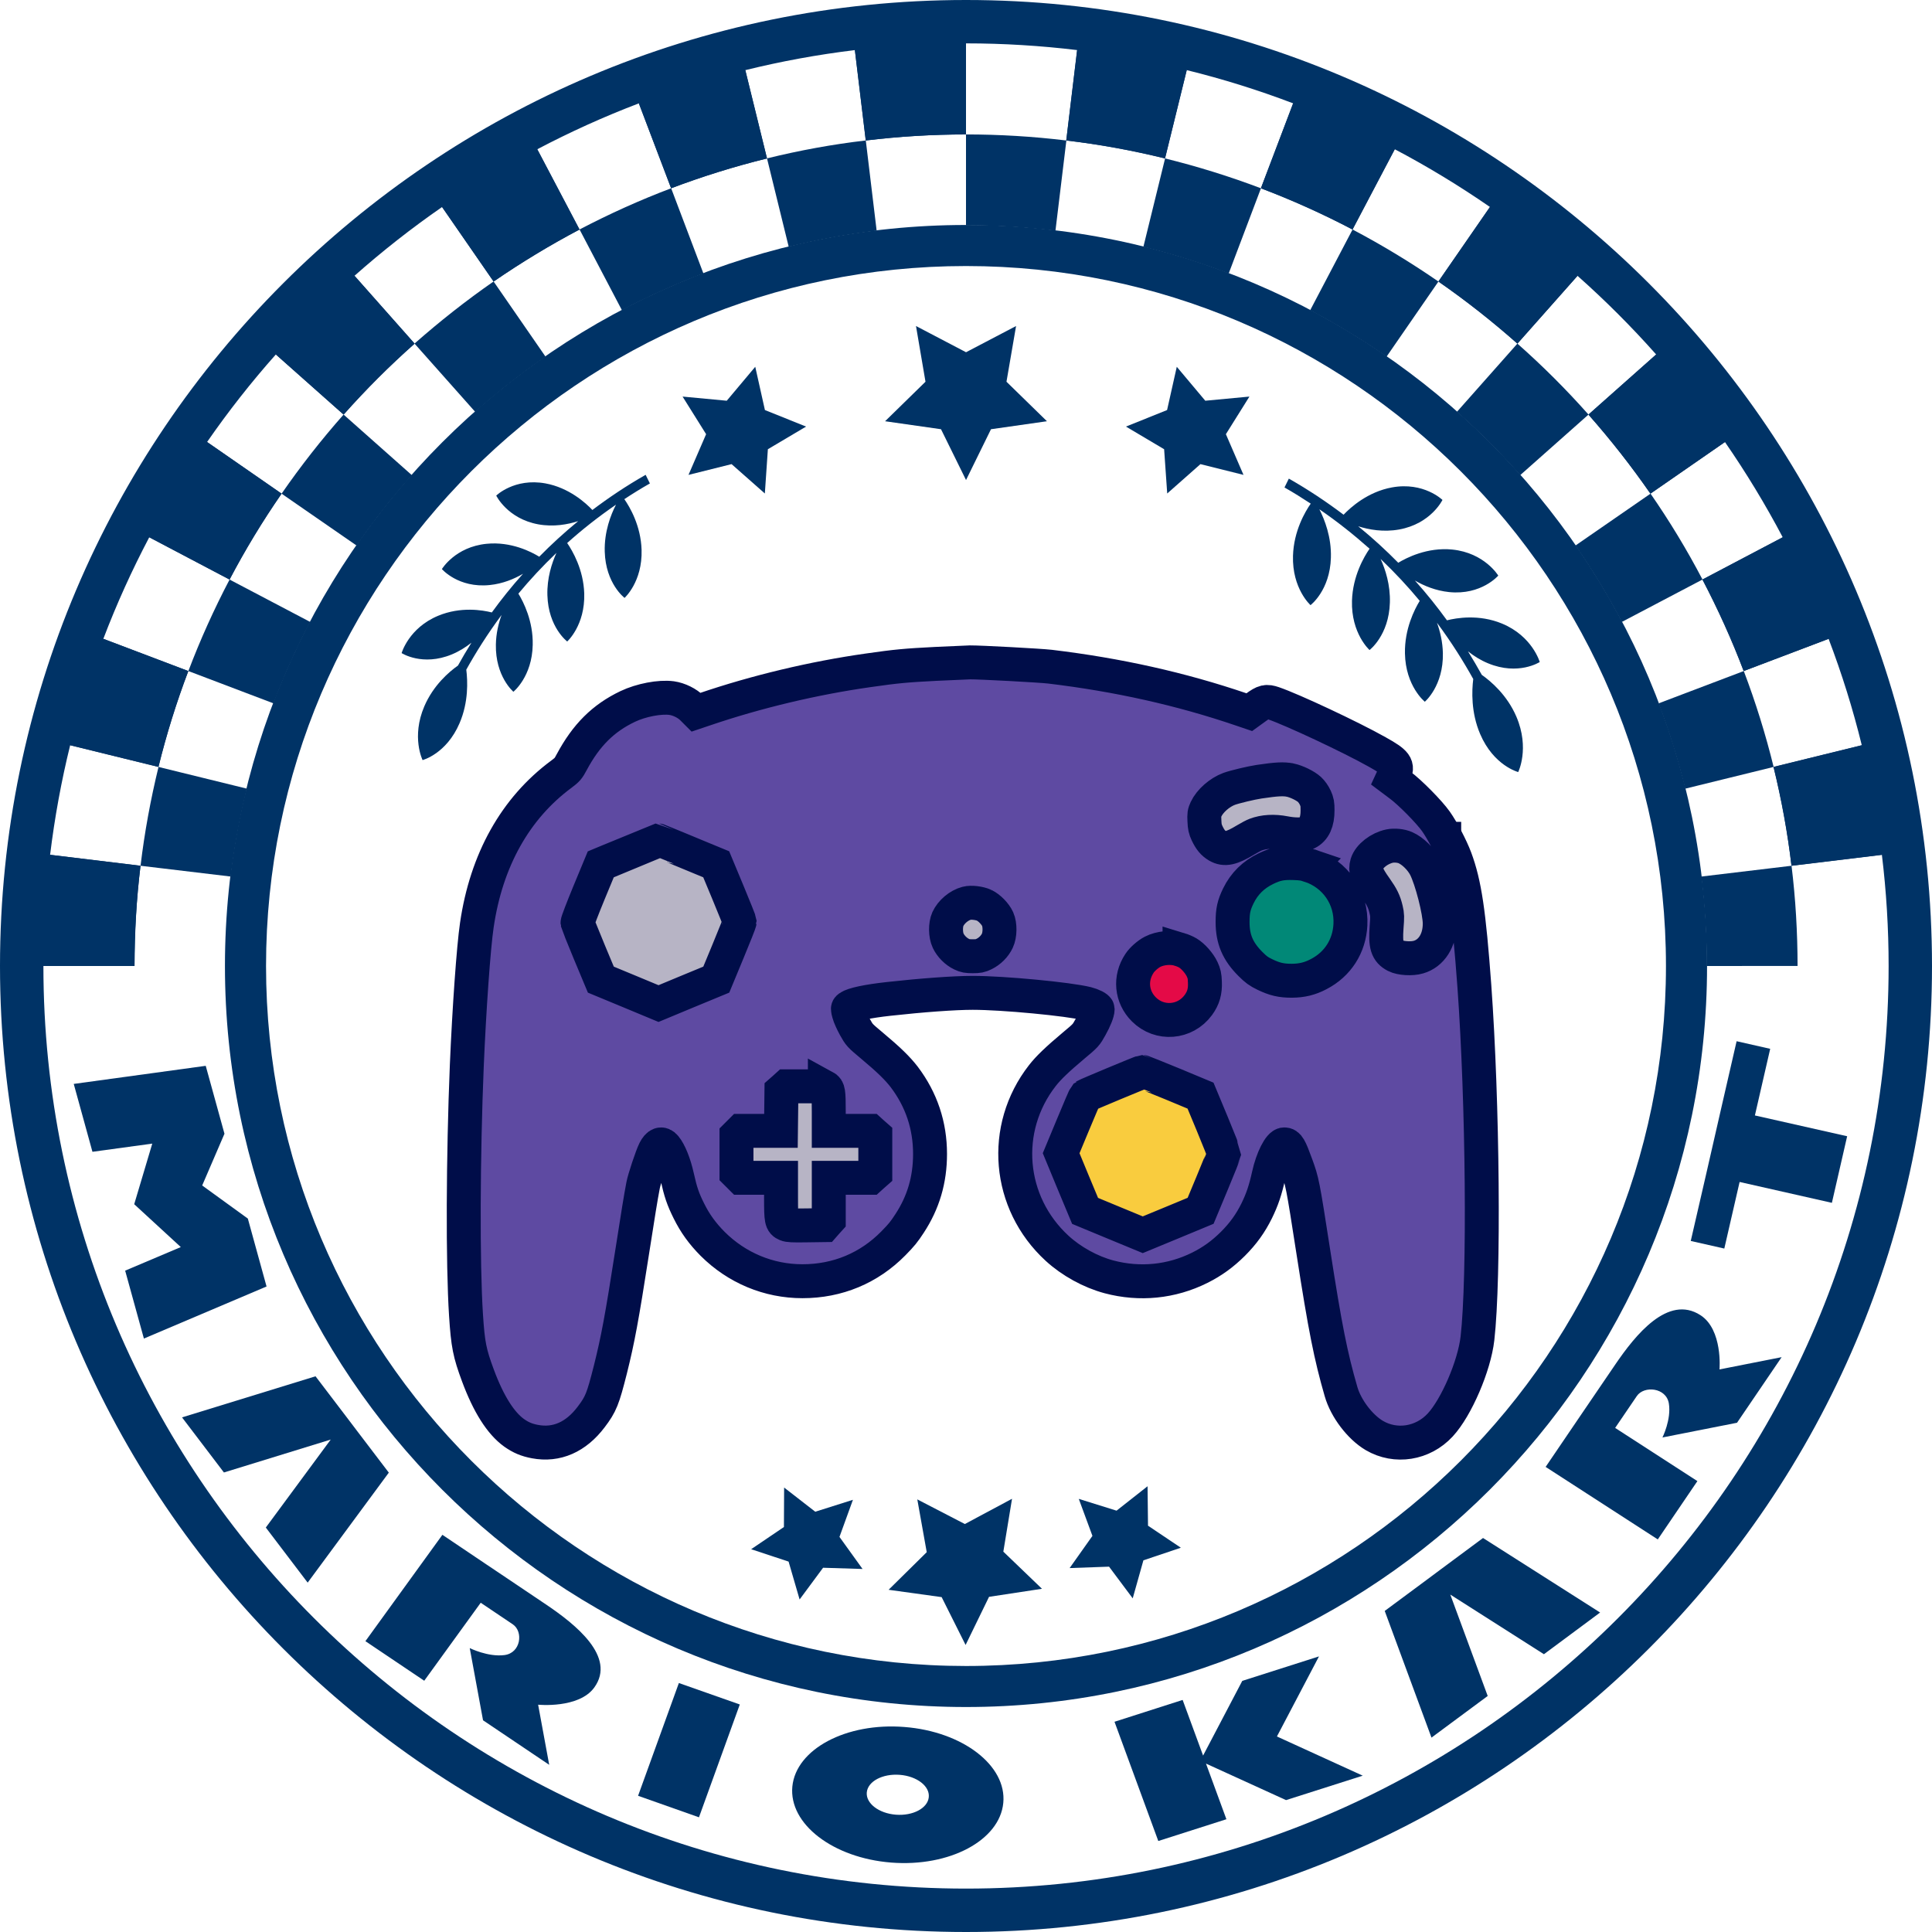
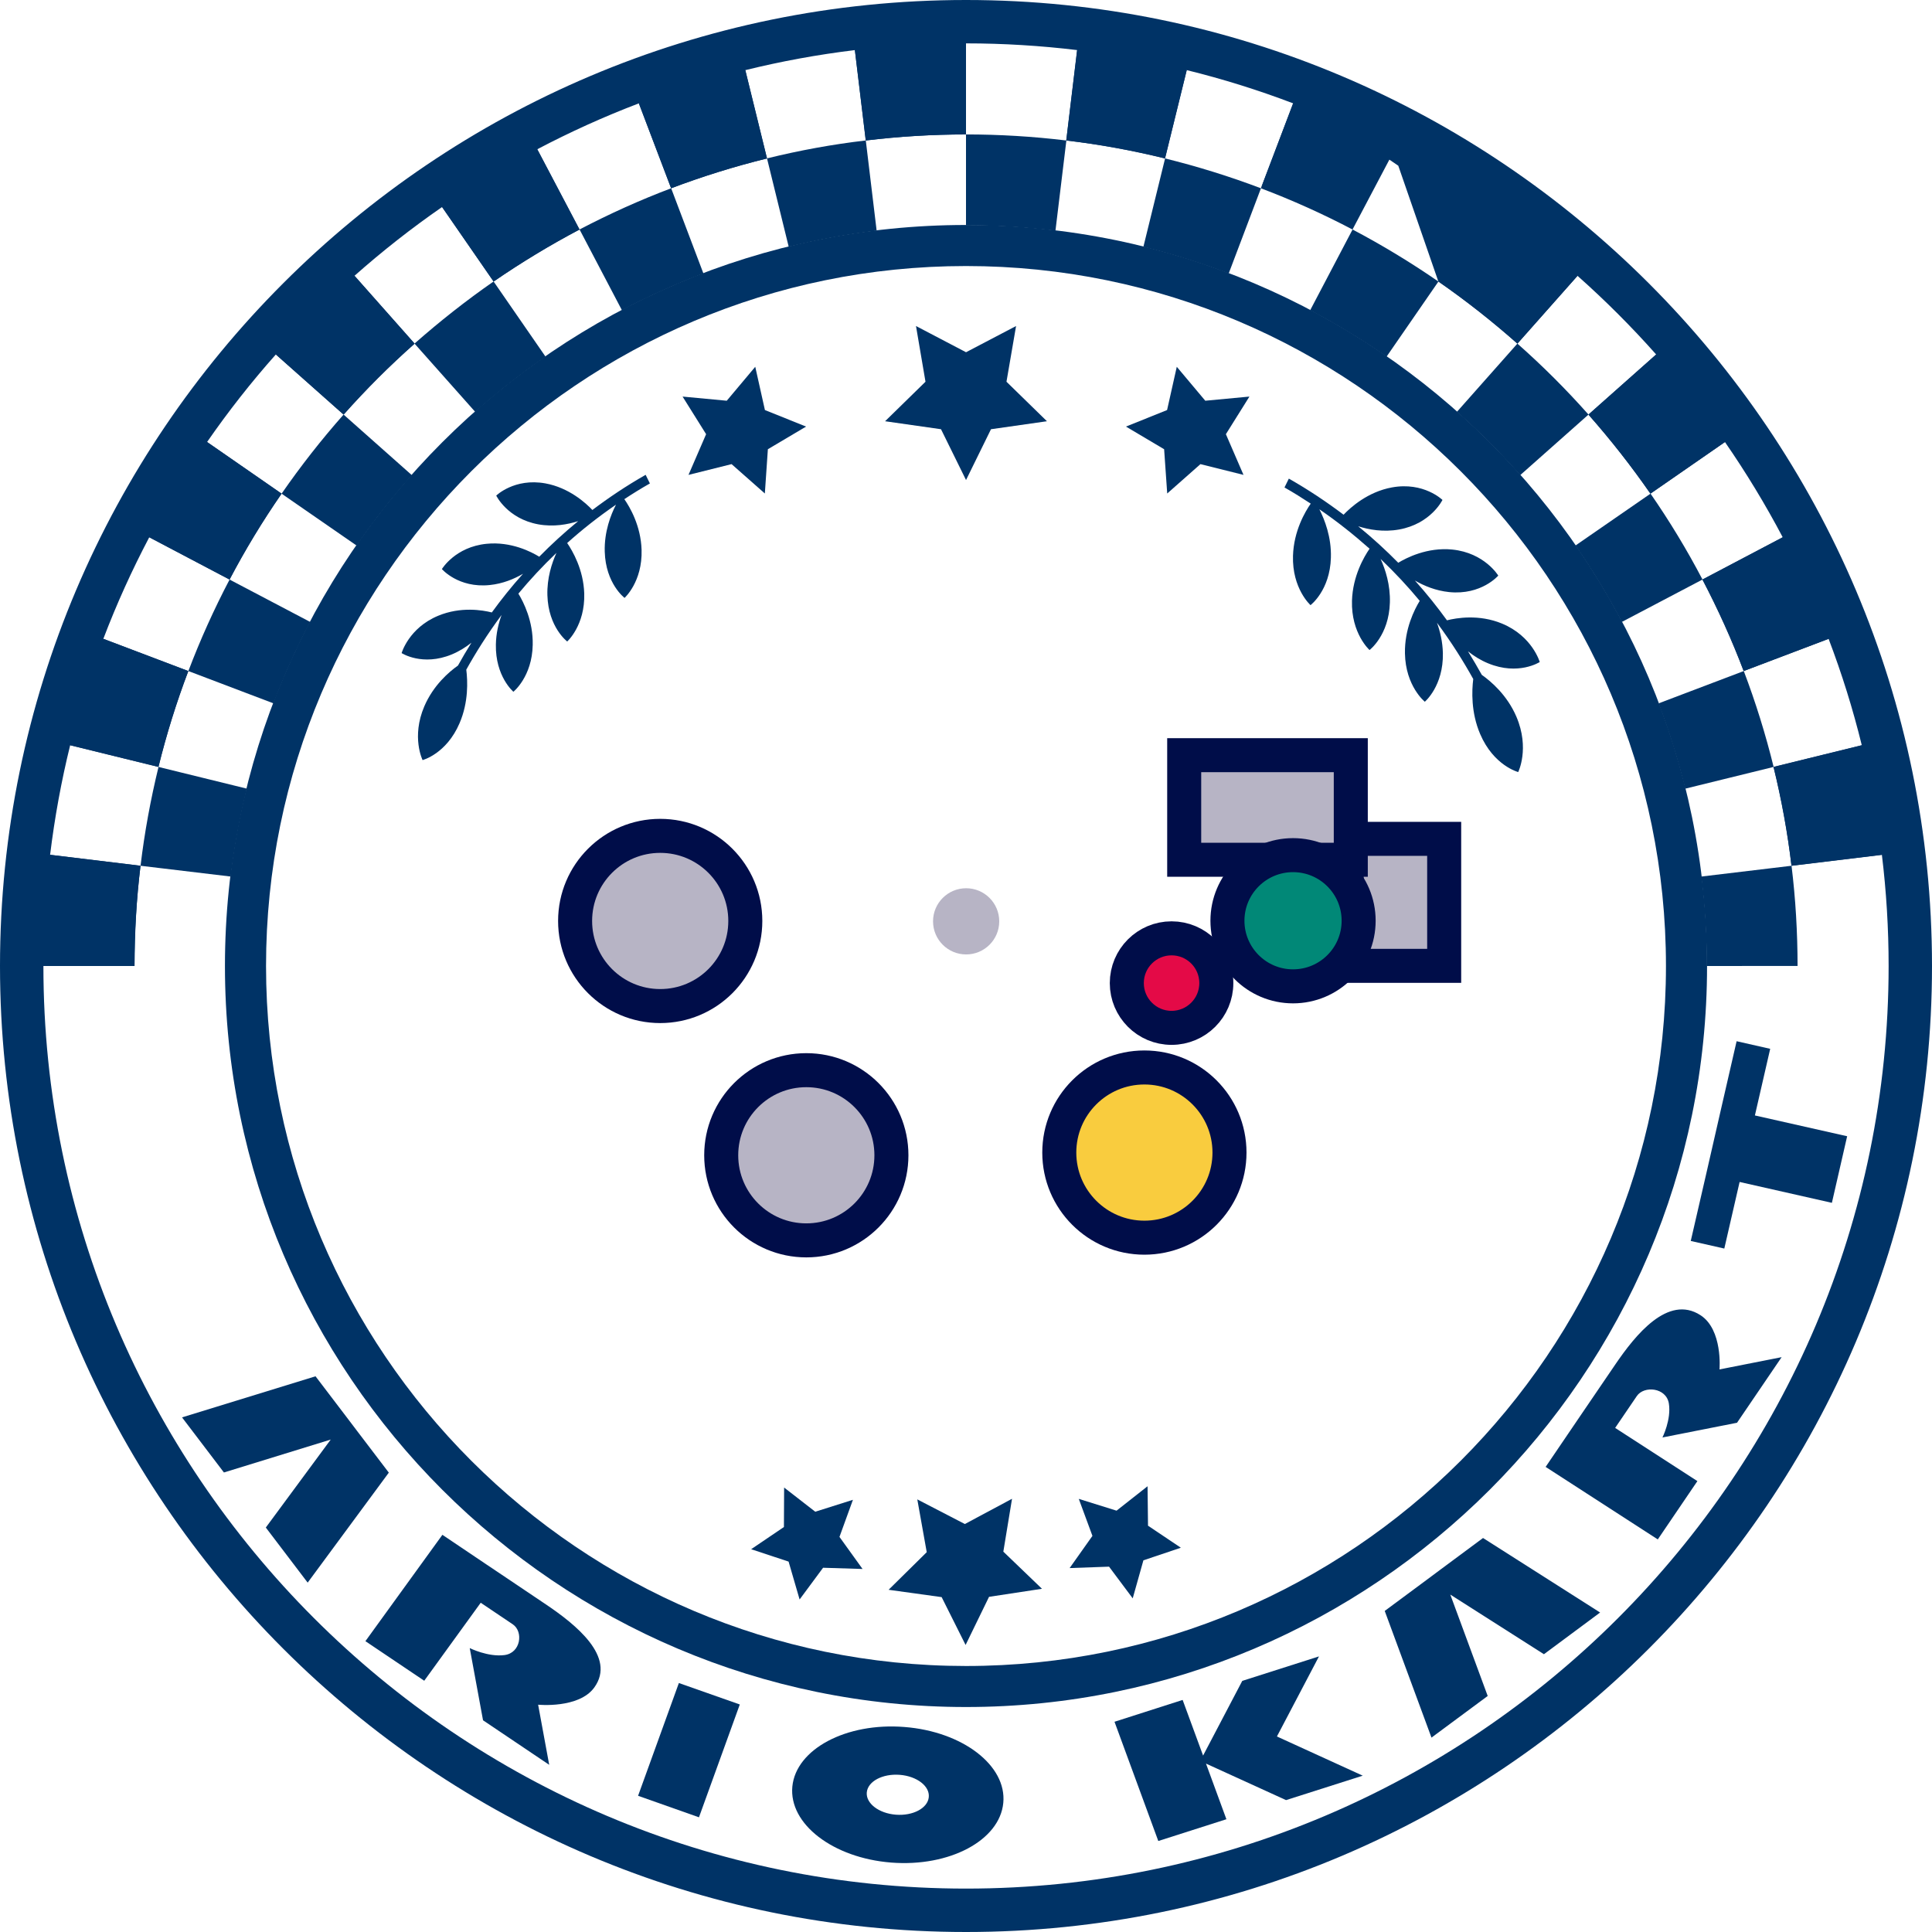
<svg xmlns="http://www.w3.org/2000/svg" version="1.1" id="レイヤー_1" x="0px" y="0px" width="60" height="60" viewBox="0 0 60 60" enable-background="new 0 0 60 60" xml:space="preserve">
  <defs id="defs35" />
  <g id="g35">
    <g id="g36" transform="matrix(1,0,0,-1,0,60)">
      <polygon fill="#003366" points="28.447,49.875 30.001,49.061 31.555,49.875 31.257,48.145 32.514,46.918 30.776,46.67 30.001,45.092 29.224,46.67 27.487,46.918 28.742,48.145 " id="polygon12" />
      <polygon fill="#003366" points="36.245,47.266 36.546,48.609 37.431,47.555 38.802,47.684 38.071,46.516 38.618,45.252 37.281,45.586 36.249,44.674 36.153,46.049 34.968,46.752 " id="polygon13" />
      <polygon fill="#003366" points="22.57,47.555 23.455,48.609 23.755,47.266 25.033,46.752 23.847,46.049 23.753,44.674 22.72,45.586 21.382,45.252 21.929,46.516 21.198,47.684 " id="polygon14" />
      <path fill="#003366" d="m 16.747,42.711 c 0.367,0.375 0.77,0.744 1.209,1.105 -0.323,-0.104 -0.762,-0.186 -1.238,-0.1 -0.961,0.176 -1.307,0.893 -1.307,0.893 0,0 0.564,0.553 1.526,0.379 0.732,-0.133 1.254,-0.607 1.46,-0.826 0.507,0.383 1.056,0.752 1.654,1.092 l 0.132,-0.268 c -0.276,-0.156 -0.539,-0.32 -0.794,-0.488 0.167,-0.238 0.513,-0.822 0.536,-1.576 0.029,-0.992 -0.529,-1.49 -0.529,-1.49 0,0 -0.586,0.441 -0.615,1.434 -0.019,0.621 0.189,1.15 0.349,1.461 -0.554,-0.381 -1.058,-0.779 -1.516,-1.191 0.167,-0.244 0.507,-0.824 0.53,-1.568 0.029,-0.992 -0.529,-1.49 -0.529,-1.49 0,0 -0.586,0.439 -0.615,1.434 -0.016,0.533 0.137,1 0.281,1.318 -0.438,-0.418 -0.83,-0.842 -1.182,-1.266 0.158,-0.258 0.461,-0.852 0.445,-1.588 -0.018,-0.994 -0.6,-1.459 -0.6,-1.459 0,0 -0.563,0.473 -0.544,1.467 0.006,0.346 0.082,0.656 0.177,0.918 -0.442,-0.596 -0.803,-1.172 -1.096,-1.699 0.044,-0.352 0.072,-1.008 -0.208,-1.66 -0.409,-0.957 -1.149,-1.148 -1.149,-1.148 0,0 -0.355,0.713 0.053,1.668 0.281,0.656 0.768,1.072 1.046,1.268 0.126,0.229 0.265,0.465 0.418,0.709 -0.173,-0.137 -0.377,-0.266 -0.608,-0.363 -0.916,-0.379 -1.56,0.041 -1.56,0.041 0,0 0.221,0.781 1.137,1.16 0.701,0.291 1.381,0.174 1.664,0.102 0.287,0.395 0.608,0.799 0.969,1.201 -0.275,-0.16 -0.627,-0.309 -1.035,-0.35 -0.975,-0.1 -1.484,0.496 -1.484,0.496 0,0 0.412,0.689 1.388,0.785 0.761,0.076 1.391,-0.251 1.635,-0.401 z" id="path14" />
      <path fill="#003366" d="m 46.214,39.4 c -0.238,0.098 -0.446,0.23 -0.625,0.373 0.156,-0.252 0.299,-0.496 0.43,-0.732 0.285,-0.201 0.787,-0.627 1.075,-1.301 0.419,-0.984 0.055,-1.717 0.055,-1.717 0,0 -0.762,0.197 -1.182,1.182 -0.287,0.67 -0.259,1.348 -0.214,1.707 -0.301,0.543 -0.673,1.137 -1.126,1.748 0.097,-0.268 0.175,-0.59 0.183,-0.945 0.02,-1.021 -0.561,-1.508 -0.561,-1.508 0,0 -0.598,0.479 -0.617,1.502 -0.015,0.756 0.297,1.367 0.459,1.631 -0.36,0.436 -0.765,0.871 -1.215,1.301 0.148,-0.324 0.305,-0.805 0.288,-1.355 -0.03,-1.02 -0.632,-1.473 -0.632,-1.473 0,0 -0.574,0.512 -0.545,1.531 0.023,0.766 0.373,1.363 0.546,1.615 -0.472,0.42 -0.989,0.834 -1.559,1.225 0.163,-0.32 0.378,-0.865 0.358,-1.504 -0.029,-1.02 -0.633,-1.473 -0.633,-1.473 0,0 -0.574,0.512 -0.544,1.531 0.023,0.775 0.38,1.377 0.551,1.621 -0.262,0.172 -0.532,0.342 -0.815,0.502 l 0.135,0.275 c 0.617,-0.35 1.18,-0.729 1.7,-1.121 0.212,0.223 0.749,0.711 1.503,0.848 0.988,0.18 1.568,-0.389 1.568,-0.389 0,0 -0.355,-0.738 -1.345,-0.918 -0.489,-0.088 -0.94,-0.006 -1.272,0.1 0.451,-0.367 0.865,-0.748 1.244,-1.133 0.249,0.15 0.898,0.488 1.678,0.41 1.004,-0.102 1.428,-0.809 1.428,-0.809 0,0 -0.523,-0.613 -1.525,-0.512 -0.419,0.043 -0.782,0.195 -1.064,0.359 0.37,-0.412 0.7,-0.828 0.996,-1.236 0.291,0.074 0.992,0.197 1.712,-0.102 0.941,-0.391 1.169,-1.193 1.169,-1.193 0,0 -0.662,-0.43 -1.604,-0.04 z" id="path15" />
    </g>
    <g id="g34">
      <g id="g28">
-         <path fill="#003366" d="M 30,0 C 13.455,0 0,13.457 0,30 0,46.541 13.455,60 30,60 46.542,60 60,46.541 60,30 60,13.457 46.542,0 30,0 Z m 0,58.652 C 14.199,58.652 1.348,45.799 1.348,30 v 0 h 2.828 c 10e-4,-1.04 0.061,-2.082 0.188,-3.112 l -2.808,-0.34 c 0.141,-1.157 0.349,-2.293 0.623,-3.404 l 2.74,0.674 C 5.168,22.807 5.478,21.812 5.847,20.84 l -2.638,-1 c 0.413,-1.084 0.89,-2.137 1.426,-3.154 l 2.493,1.313 C 7.611,17.076 8.151,16.186 8.743,15.332 L 6.43,13.728 c 0.658,-0.95 1.37,-1.857 2.136,-2.719 l 2.104,1.867 c 0.69,-0.778 1.428,-1.514 2.207,-2.204 L 11.009,8.565 C 11.871,7.801 12.779,7.087 13.728,6.43 L 15.33,8.743 C 16.185,8.154 17.077,7.614 17.997,7.129 L 16.684,4.636 C 17.703,4.1 18.756,3.623 19.84,3.21 l 1.002,2.638 C 21.812,5.481 22.81,5.169 23.82,4.922 L 23.145,2.179 c 1.11,-0.274 2.246,-0.483 3.403,-0.623 l 0.338,2.808 C 27.919,4.238 28.961,4.176 30,4.176 V 1.347 c 1.167,0 2.319,0.072 3.45,0.208 l -0.338,2.808 c 1.032,0.121 2.057,0.31 3.068,0.558 l 0.674,-2.744 c 1.13,0.278 2.232,0.624 3.305,1.032 l -1.001,2.638 c 0.973,0.369 1.922,0.797 2.846,1.281 l 1.31,-2.494 c 1.023,0.539 2.01,1.139 2.957,1.793 L 44.67,8.743 c 0.855,0.593 1.673,1.238 2.455,1.929 l 1.866,-2.106 c 0.861,0.764 1.677,1.58 2.442,2.442 l -2.104,1.868 c 0.688,0.779 1.332,1.6 1.925,2.455 l 2.316,-1.603 c 0.654,0.946 1.254,1.934 1.794,2.958 l -2.494,1.313 c 0.481,0.922 0.912,1.87 1.28,2.842 l 2.639,-1.001 c 0.408,1.072 0.754,2.175 1.031,3.305 l -2.742,0.674 c 0.247,1.011 0.436,2.036 0.558,3.07 l 2.808,-0.34 c 0.138,1.132 0.209,2.284 0.209,3.453 C 58.652,45.799 45.798,58.652 30,58.652 Z" id="path28" />
+         <path fill="#003366" d="M 30,0 C 13.455,0 0,13.457 0,30 0,46.541 13.455,60 30,60 46.542,60 60,46.541 60,30 60,13.457 46.542,0 30,0 Z m 0,58.652 C 14.199,58.652 1.348,45.799 1.348,30 v 0 h 2.828 c 10e-4,-1.04 0.061,-2.082 0.188,-3.112 l -2.808,-0.34 c 0.141,-1.157 0.349,-2.293 0.623,-3.404 l 2.74,0.674 C 5.168,22.807 5.478,21.812 5.847,20.84 l -2.638,-1 c 0.413,-1.084 0.89,-2.137 1.426,-3.154 l 2.493,1.313 C 7.611,17.076 8.151,16.186 8.743,15.332 L 6.43,13.728 c 0.658,-0.95 1.37,-1.857 2.136,-2.719 l 2.104,1.867 c 0.69,-0.778 1.428,-1.514 2.207,-2.204 L 11.009,8.565 C 11.871,7.801 12.779,7.087 13.728,6.43 L 15.33,8.743 C 16.185,8.154 17.077,7.614 17.997,7.129 L 16.684,4.636 C 17.703,4.1 18.756,3.623 19.84,3.21 l 1.002,2.638 C 21.812,5.481 22.81,5.169 23.82,4.922 L 23.145,2.179 c 1.11,-0.274 2.246,-0.483 3.403,-0.623 l 0.338,2.808 C 27.919,4.238 28.961,4.176 30,4.176 V 1.347 c 1.167,0 2.319,0.072 3.45,0.208 l -0.338,2.808 c 1.032,0.121 2.057,0.31 3.068,0.558 l 0.674,-2.744 c 1.13,0.278 2.232,0.624 3.305,1.032 l -1.001,2.638 l 1.31,-2.494 c 1.023,0.539 2.01,1.139 2.957,1.793 L 44.67,8.743 c 0.855,0.593 1.673,1.238 2.455,1.929 l 1.866,-2.106 c 0.861,0.764 1.677,1.58 2.442,2.442 l -2.104,1.868 c 0.688,0.779 1.332,1.6 1.925,2.455 l 2.316,-1.603 c 0.654,0.946 1.254,1.934 1.794,2.958 l -2.494,1.313 c 0.481,0.922 0.912,1.87 1.28,2.842 l 2.639,-1.001 c 0.408,1.072 0.754,2.175 1.031,3.305 l -2.742,0.674 c 0.247,1.011 0.436,2.036 0.558,3.07 l 2.808,-0.34 c 0.138,1.132 0.209,2.284 0.209,3.453 C 58.652,45.799 45.798,58.652 30,58.652 Z" id="path28" />
      </g>
      <path fill="#003366" d="m 30,8.262 c 11.987,0 21.738,9.75 21.738,21.739 C 51.738,41.987 41.987,51.739 30,51.739 18.012,51.738 8.262,41.986 8.262,30 8.262,18.012 18.012,8.262 30,8.262 M 30,6.987 C 17.311,6.987 6.986,17.311 6.986,30 6.986,42.689 17.31,53.013 30,53.013 42.69,53.013 53.014,42.689 53.014,30 53.014,17.311 42.69,6.987 30,6.987 Z" id="path29" />
-       <polygon fill="#003366" points="2.29,33.662 2.871,35.77 4.729,35.516 4.168,37.398 5.615,38.729 3.887,39.461 4.469,41.57 8.278,39.953 7.697,37.844 6.279,36.816 6.971,35.209 6.389,33.1 " id="polygon29" />
      <path fill="#003366" d="m 16.95,49.824 -1.383,-0.93 -0.458,-0.307 -1.37,-0.922 -2.391,3.303 1.827,1.229 1.754,-2.422 0.996,0.67 c 0.334,0.225 0.252,0.891 -0.26,0.955 -0.512,0.066 -1.077,-0.217 -1.077,-0.217 l 0.413,2.242 2.055,1.383 -0.344,-1.867 c 0,0 1.265,0.127 1.743,-0.533 0.693,-0.957 -0.591,-1.969 -1.505,-2.584 z" id="path30" />
      <polygon fill="#003366" points="19.816,55.77 21.707,56.438 22.975,52.934 21.083,52.268 " id="polygon30" />
      <g id="g31">
        <path fill="#003366" d="m 28.085,53.633 c -1.807,-0.143 -3.365,0.688 -3.478,1.85 -0.111,1.164 1.264,2.219 3.072,2.361 1.809,0.141 3.367,-0.688 3.479,-1.852 0.113,-1.162 -1.263,-2.219 -3.073,-2.359 z m -0.263,2.724 c -0.531,-0.041 -0.936,-0.354 -0.903,-0.695 0.034,-0.342 0.491,-0.584 1.023,-0.543 0.532,0.041 0.937,0.352 0.902,0.693 -0.032,0.342 -0.49,0.586 -1.022,0.545 z" id="path31" />
      </g>
      <polygon fill="#003366" points="6.954,45.729 10.271,44.707 8.255,47.439 9.555,49.15 12.075,45.734 11.1,44.453 10.774,44.023 9.799,42.742 5.653,44.018 " id="polygon31" />
      <polygon fill="#003366" points="34.612,53.471 35.972,57.174 38.087,56.498 37.453,54.77 39.939,55.904 42.321,55.145 39.656,53.928 40.962,51.441 38.58,52.201 37.363,54.521 36.728,52.793 " id="polygon32" />
      <polygon fill="#003366" points="46.202,52.67 45.04,49.521 47.948,51.373 49.693,50.078 46.057,47.764 44.749,48.734 44.313,49.059 43.004,50.029 44.456,53.963 " id="polygon33" />
      <path fill="#003366" d="m 52.809,40.844 c -1.01,-0.652 -2.026,0.623 -2.643,1.529 l -0.934,1.371 -0.308,0.453 -0.923,1.359 3.483,2.252 1.23,-1.811 -2.554,-1.652 0.672,-0.988 c 0.224,-0.332 0.916,-0.268 0.996,0.23 0.08,0.496 -0.199,1.055 -0.199,1.055 l 2.316,-0.457 1.385,-2.037 -1.93,0.381 c 0.002,0 0.106,-1.236 -0.591,-1.685 z" id="path33" />
      <polygon fill="#003366" points="52.508,38.539 53.55,38.775 54.025,36.707 56.891,37.355 57.365,35.287 54.5,34.641 54.975,32.572 53.932,32.336 53.457,34.404 52.984,36.473 " id="polygon34" />
      <path fill="#003366" d="m 53.004,30 c 0,-0.94 -0.059,-1.867 -0.169,-2.778 l 2.802,-0.335 C 55.516,25.854 55.329,24.829 55.08,23.818 l -2.745,0.675 c -0.224,-0.905 -0.501,-1.79 -0.827,-2.649 l 2.646,-1.004 c -0.369,-0.973 -0.797,-1.921 -1.282,-2.842 l -2.505,1.317 c -0.434,-0.821 -0.914,-1.614 -1.44,-2.373 l 2.331,-1.611 c -0.592,-0.857 -1.239,-1.677 -1.926,-2.456 l -2.121,1.881 C 46.596,14.062 45.94,13.404 45.246,12.79 l 1.878,-2.119 C 46.347,9.981 45.527,9.335 44.672,8.743 l -1.611,2.333 C 42.301,10.55 41.509,10.068 40.688,9.636 L 42.005,7.128 C 41.085,6.645 40.133,6.216 39.16,5.848 L 38.158,8.494 C 37.3,8.166 36.413,7.889 35.509,7.665 L 36.183,4.92 C 35.174,4.671 34.148,4.483 33.117,4.363 L 32.778,7.165 C 31.865,7.055 30.939,6.997 30,6.997 V 4.174 c -1.038,0 -2.079,0.063 -3.112,0.188 l 0.337,2.802 c -0.929,0.112 -1.84,0.28 -2.731,0.5 L 23.82,4.919 c -1.008,0.249 -2.005,0.56 -2.977,0.927 l 1.002,2.646 c -0.869,0.331 -1.713,0.713 -2.53,1.143 L 17.999,7.127 C 17.08,7.612 16.188,8.153 15.33,8.743 l 1.612,2.333 c -0.763,0.528 -1.491,1.101 -2.184,1.715 l -1.883,-2.119 c -0.776,0.688 -1.513,1.425 -2.204,2.204 l 2.12,1.881 c -0.614,0.693 -1.188,1.422 -1.716,2.186 L 8.746,15.332 C 8.155,16.185 7.615,17.076 7.13,17.999 l 2.505,1.317 c -0.429,0.815 -0.811,1.659 -1.14,2.528 L 5.85,20.84 c -0.369,0.971 -0.68,1.967 -0.928,2.978 l 2.744,0.674 c -0.219,0.891 -0.388,1.802 -0.5,2.73 L 4.364,26.887 C 4.238,27.918 4.182,28.959 4.179,30 H 1.348 c 0,-1.17 0.072,-2.321 0.209,-3.454 l 2.808,0.34 C 4.488,25.853 4.677,24.828 4.923,23.817 L 2.18,23.144 c 0.277,-1.13 0.623,-2.232 1.031,-3.305 L 5.85,20.84 C 6.219,19.867 6.647,18.919 7.13,17.998 L 4.636,16.685 c 0.54,-1.024 1.141,-2.012 1.796,-2.959 l 2.314,1.604 c 0.593,-0.857 1.236,-1.677 1.925,-2.456 L 8.567,11.006 c 0.765,-0.862 1.58,-1.678 2.442,-2.442 l 1.865,2.106 C 13.656,9.98 14.476,9.334 15.328,8.742 L 13.73,6.427 c 0.946,-0.655 1.933,-1.254 2.956,-1.793 l 1.312,2.493 C 18.92,6.644 19.87,6.215 20.843,5.847 L 19.84,3.208 C 20.913,2.8 22.018,2.455 23.147,2.177 L 23.82,4.919 C 24.832,4.67 25.856,4.482 26.888,4.362 L 26.55,1.555 C 27.682,1.418 28.833,1.347 30,1.347 v 2.828 c 1.041,0 2.082,0.063 3.115,0.188 l 0.338,-2.808 c 1.157,0.14 2.293,0.349 3.403,0.623 L 36.181,4.92 c 1.01,0.249 2.008,0.56 2.978,0.927 l 1.002,-2.638 c 1.085,0.413 2.138,0.89 3.157,1.426 l -1.314,2.492 c 0.92,0.485 1.812,1.026 2.667,1.616 l 1.602,-2.314 c 0.949,0.658 1.857,1.371 2.719,2.135 l -1.868,2.107 c 0.779,0.688 1.517,1.425 2.208,2.204 l 2.104,-1.867 c 0.765,0.862 1.479,1.77 2.136,2.718 l -2.314,1.604 c 0.591,0.853 1.131,1.744 1.614,2.667 l 2.494,-1.313 c 0.537,1.016 1.012,2.07 1.425,3.154 l -2.637,1 c 0.368,0.971 0.679,1.967 0.927,2.978 l 2.742,-0.674 c 0.273,1.11 0.482,2.246 0.621,3.403 l -2.807,0.34 c 0.127,1.031 0.187,2.073 0.188,3.113 z" id="path34" />
    </g>
    <g id="g10" transform="translate(5e-4)">
      <polygon fill="#003366" points="30.715,49.591 32.359,49.341 31.159,48.188 31.429,46.546 29.964,47.33 28.487,46.565 28.78,48.204 27.596,49.372 29.243,49.6 29.987,51.086 " id="polygon8" />
      <polygon fill="#003366" points="35.509,48.457 36.672,48.066 35.652,47.382 35.638,46.157 34.675,46.915 33.502,46.549 33.926,47.698 33.218,48.698 34.442,48.654 35.177,49.638 " id="polygon9" />
      <polygon fill="#003366" points="26.07,47.73 26.488,46.578 25.318,46.948 24.351,46.197 24.345,47.423 23.327,48.112 24.49,48.497 24.832,49.673 25.561,48.688 26.787,48.726 " id="polygon10" />
    </g>
    <g id="g37" transform="matrix(1.032,0,0,1.032,-0.965,6.683)">
      <circle style="fill:#b7b4c5;fill-opacity:1;stroke:none;stroke-width:1.193;stroke-linejoin:round;paint-order:markers fill stroke" id="path35" cx="30.009" cy="21.25" r="0.996" />
      <g id="g18" transform="matrix(0.018,0,0,0.018,19.642,13.596)" style="stroke:#000d49;stroke-width:56.876;stroke-dasharray:none;stroke-opacity:1">
        <circle style="fill:#b7b4c5;fill-opacity:1;stroke:#000d49;stroke-width:56.876;stroke-linecap:round;stroke-dasharray:none;stroke-opacity:1;paint-order:markers stroke fill" id="circle6" cx="308.748" cy="816.324" r="142.279" />
        <circle style="fill:#b7b4c5;fill-opacity:1;stroke:#000d49;stroke-width:56.876;stroke-linecap:round;stroke-dasharray:none;stroke-opacity:1;paint-order:markers stroke fill" id="circle5" cx="64.482" cy="424.591" r="142.279" />
        <rect style="fill:#b7b4c5;fill-opacity:1;stroke:#000d49;stroke-width:56.876;stroke-linecap:round;stroke-dasharray:none;stroke-opacity:1;paint-order:markers stroke fill" id="rect4" width="163.006" height="212.366" x="1212.139" y="287.289" />
        <rect style="fill:#b7b4c5;fill-opacity:1;stroke:#000d49;stroke-width:56.876;stroke-linecap:round;stroke-dasharray:none;stroke-opacity:1;paint-order:markers stroke fill" id="rect3" width="278.515" height="174.853" x="940.506" y="147.438" />
        <circle style="fill:#e40a47;fill-opacity:1;stroke:#000d49;stroke-width:56.876;stroke-linecap:round;stroke-dasharray:none;stroke-opacity:1;paint-order:markers stroke fill" id="circle3" cx="919.382" cy="528.469" r="74.833" />
        <circle style="fill:#018877;fill-opacity:1;stroke:#000d49;stroke-width:56.876;stroke-linecap:round;stroke-dasharray:none;stroke-opacity:1;paint-order:markers stroke fill" id="circle2" cx="1122.465" cy="424.228" r="109.674" />
        <circle style="fill:#f9cc3e;fill-opacity:1;stroke:#000d49;stroke-width:56.876;stroke-linecap:round;stroke-dasharray:none;stroke-opacity:1;paint-order:markers stroke fill" id="path2" cx="873.948" cy="811.814" r="142.279" />
        <g transform="matrix(0.133,0,0,-0.133,-264.185,1296.869)" fill="#000000" stroke="none" id="g2-4" style="fill:#5e4aa2;fill-opacity:1;stroke:#000d49;stroke-width:426.572;stroke-dasharray:none;stroke-opacity:1">
-           <path d="m 5935,9790 c -373,-19 -496,-30 -850,-81 -685,-97 -1407,-269 -2061,-492 l -101,-34 -49,49 c -63,64 -167,115 -259,128 -148,20 -384,-25 -552,-105 -308,-147 -522,-360 -704,-700 -44,-83 -55,-95 -131,-152 C 650,7975 285,7323 166,6505 125,6228 70,5451 40,4740 -7,3600 -12,2254 30,1605 54,1234 75,1127 181,842 313,487 466,245 635,124 719,65 791,34 897,14 c 271,-51 515,56 706,309 123,162 148,226 242,597 95,381 143,639 275,1485 77,493 104,661 136,830 15,81 110,367 146,438 42,83 88,99 132,46 55,-66 114,-211 150,-373 44,-197 73,-282 147,-431 78,-158 171,-286 299,-415 304,-303 704,-470 1129,-470 442,0 837,165 1143,476 103,105 134,143 203,249 174,265 258,550 258,875 0,357 -108,681 -324,967 -82,107 -194,217 -407,395 -154,129 -156,130 -215,236 -32,58 -66,134 -75,169 -16,61 -16,63 3,77 51,37 236,76 500,105 413,46 828,76 1055,76 380,0 1206,-78 1435,-136 68,-17 135,-51 135,-69 0,-39 -35,-128 -89,-224 -57,-103 -60,-106 -212,-233 -205,-172 -318,-280 -394,-378 -518,-664 -438,-1599 185,-2171 180,-165 420,-297 652,-359 387,-103 787,-63 1143,115 158,79 286,172 415,300 129,129 221,257 299,415 69,141 109,258 151,448 45,205 137,387 195,387 49,0 71,-38 150,-255 78,-214 82,-235 215,-1091 150,-965 219,-1311 349,-1761 61,-213 238,-445 418,-552 269,-158 611,-104 829,132 203,219 429,744 468,1089 87,762 67,2963 -39,4428 -68,926 -121,1286 -240,1606 -52,138 -163,351 -243,464 -85,120 -326,365 -454,459 l -96,72 24,52 c 55,119 28,155 -211,289 -338,190 -1068,532 -1305,613 -89,30 -116,24 -221,-52 l -83,-60 -100,34 c -760,259 -1554,436 -2406,538 -129,15 -880,55 -1005,54 -38,-1 -232,-10 -430,-19 z m 4457,-1461 c 78,-17 190,-71 241,-118 27,-25 55,-65 73,-104 24,-54 28,-75 28,-157 1,-147 -43,-243 -131,-286 -49,-23 -166,-23 -282,0 -135,26 -261,19 -366,-21 -22,-8 -77,-37 -122,-64 -181,-110 -267,-128 -355,-77 -59,35 -93,77 -132,158 -25,54 -31,81 -34,157 -4,82 -2,97 21,147 48,103 169,210 290,255 72,26 276,75 377,90 222,33 308,37 392,20 z M 2643,7491 c 106,-44 269,-111 362,-150 l 170,-70 147,-353 c 81,-194 147,-361 148,-370 0,-10 -66,-177 -147,-372 l -147,-355 -363,-150 -363,-151 -363,151 -362,150 -145,347 c -79,191 -145,356 -148,368 -2,11 62,178 144,377 l 148,357 96,40 c 153,64 625,259 628,260 2,0 90,-36 195,-79 z m 9195,-11 c 95,-42 199,-145 251,-247 79,-156 181,-555 181,-708 0,-210 -104,-374 -268,-421 -84,-25 -223,-16 -287,17 -107,56 -130,132 -113,360 10,129 10,153 -6,220 -24,102 -52,158 -130,269 -115,161 -136,221 -111,308 29,96 156,195 286,222 59,12 143,4 197,-20 z m -1203,-225 c 324,-107 530,-406 512,-745 -14,-269 -159,-496 -399,-620 -110,-58 -210,-82 -338,-83 -132,0 -215,19 -339,79 -78,38 -109,60 -181,132 -159,159 -224,311 -224,527 0,141 16,213 73,330 76,154 189,265 346,341 122,59 201,75 350,70 96,-3 136,-9 200,-31 z M 6543,6756 c 65,-31 140,-108 170,-174 32,-72 31,-198 -4,-272 -33,-70 -95,-132 -167,-167 -49,-24 -69,-28 -142,-28 -71,0 -94,4 -140,26 -70,33 -136,99 -169,169 -35,74 -36,200 -4,272 42,91 140,174 237,199 56,15 160,2 219,-25 z m 2456,-555 c 33,-10 80,-30 103,-44 65,-38 145,-128 181,-204 26,-57 32,-83 35,-160 6,-119 -19,-205 -83,-292 -166,-226 -487,-251 -684,-54 -158,158 -180,391 -55,579 34,52 105,114 164,145 97,50 235,62 339,30 z m -94,-1689 358,-149 149,-358 c 81,-198 148,-364 148,-369 -1,-6 -67,-171 -148,-366 l -148,-355 -364,-151 -363,-150 -363,150 -362,150 -151,362 -150,363 148,356 c 81,196 152,360 157,365 11,10 704,299 720,300 5,0 171,-67 369,-148 z m -4364,-42 c 44,-24 49,-55 49,-310 v -240 h 260 260 l 32,-29 33,-29 v -237 -237 l -33,-29 -32,-29 h -260 -260 v -265 -265 l -29,-32 -29,-33 -220,-3 c -179,-3 -227,0 -256,12 -61,26 -66,49 -66,336 v 250 h -251 -251 l -29,29 -29,29 v 237 237 l 29,29 29,29 h 251 250 l 3,251 3,251 33,29 32,29 h 231 c 139,0 238,-4 250,-10 z" id="path1-5" style="fill:#5e4aa2;fill-opacity:1;stroke:#000d49;stroke-width:426.572;stroke-dasharray:none;stroke-opacity:1" />
-         </g>
+           </g>
      </g>
    </g>
  </g>
</svg>